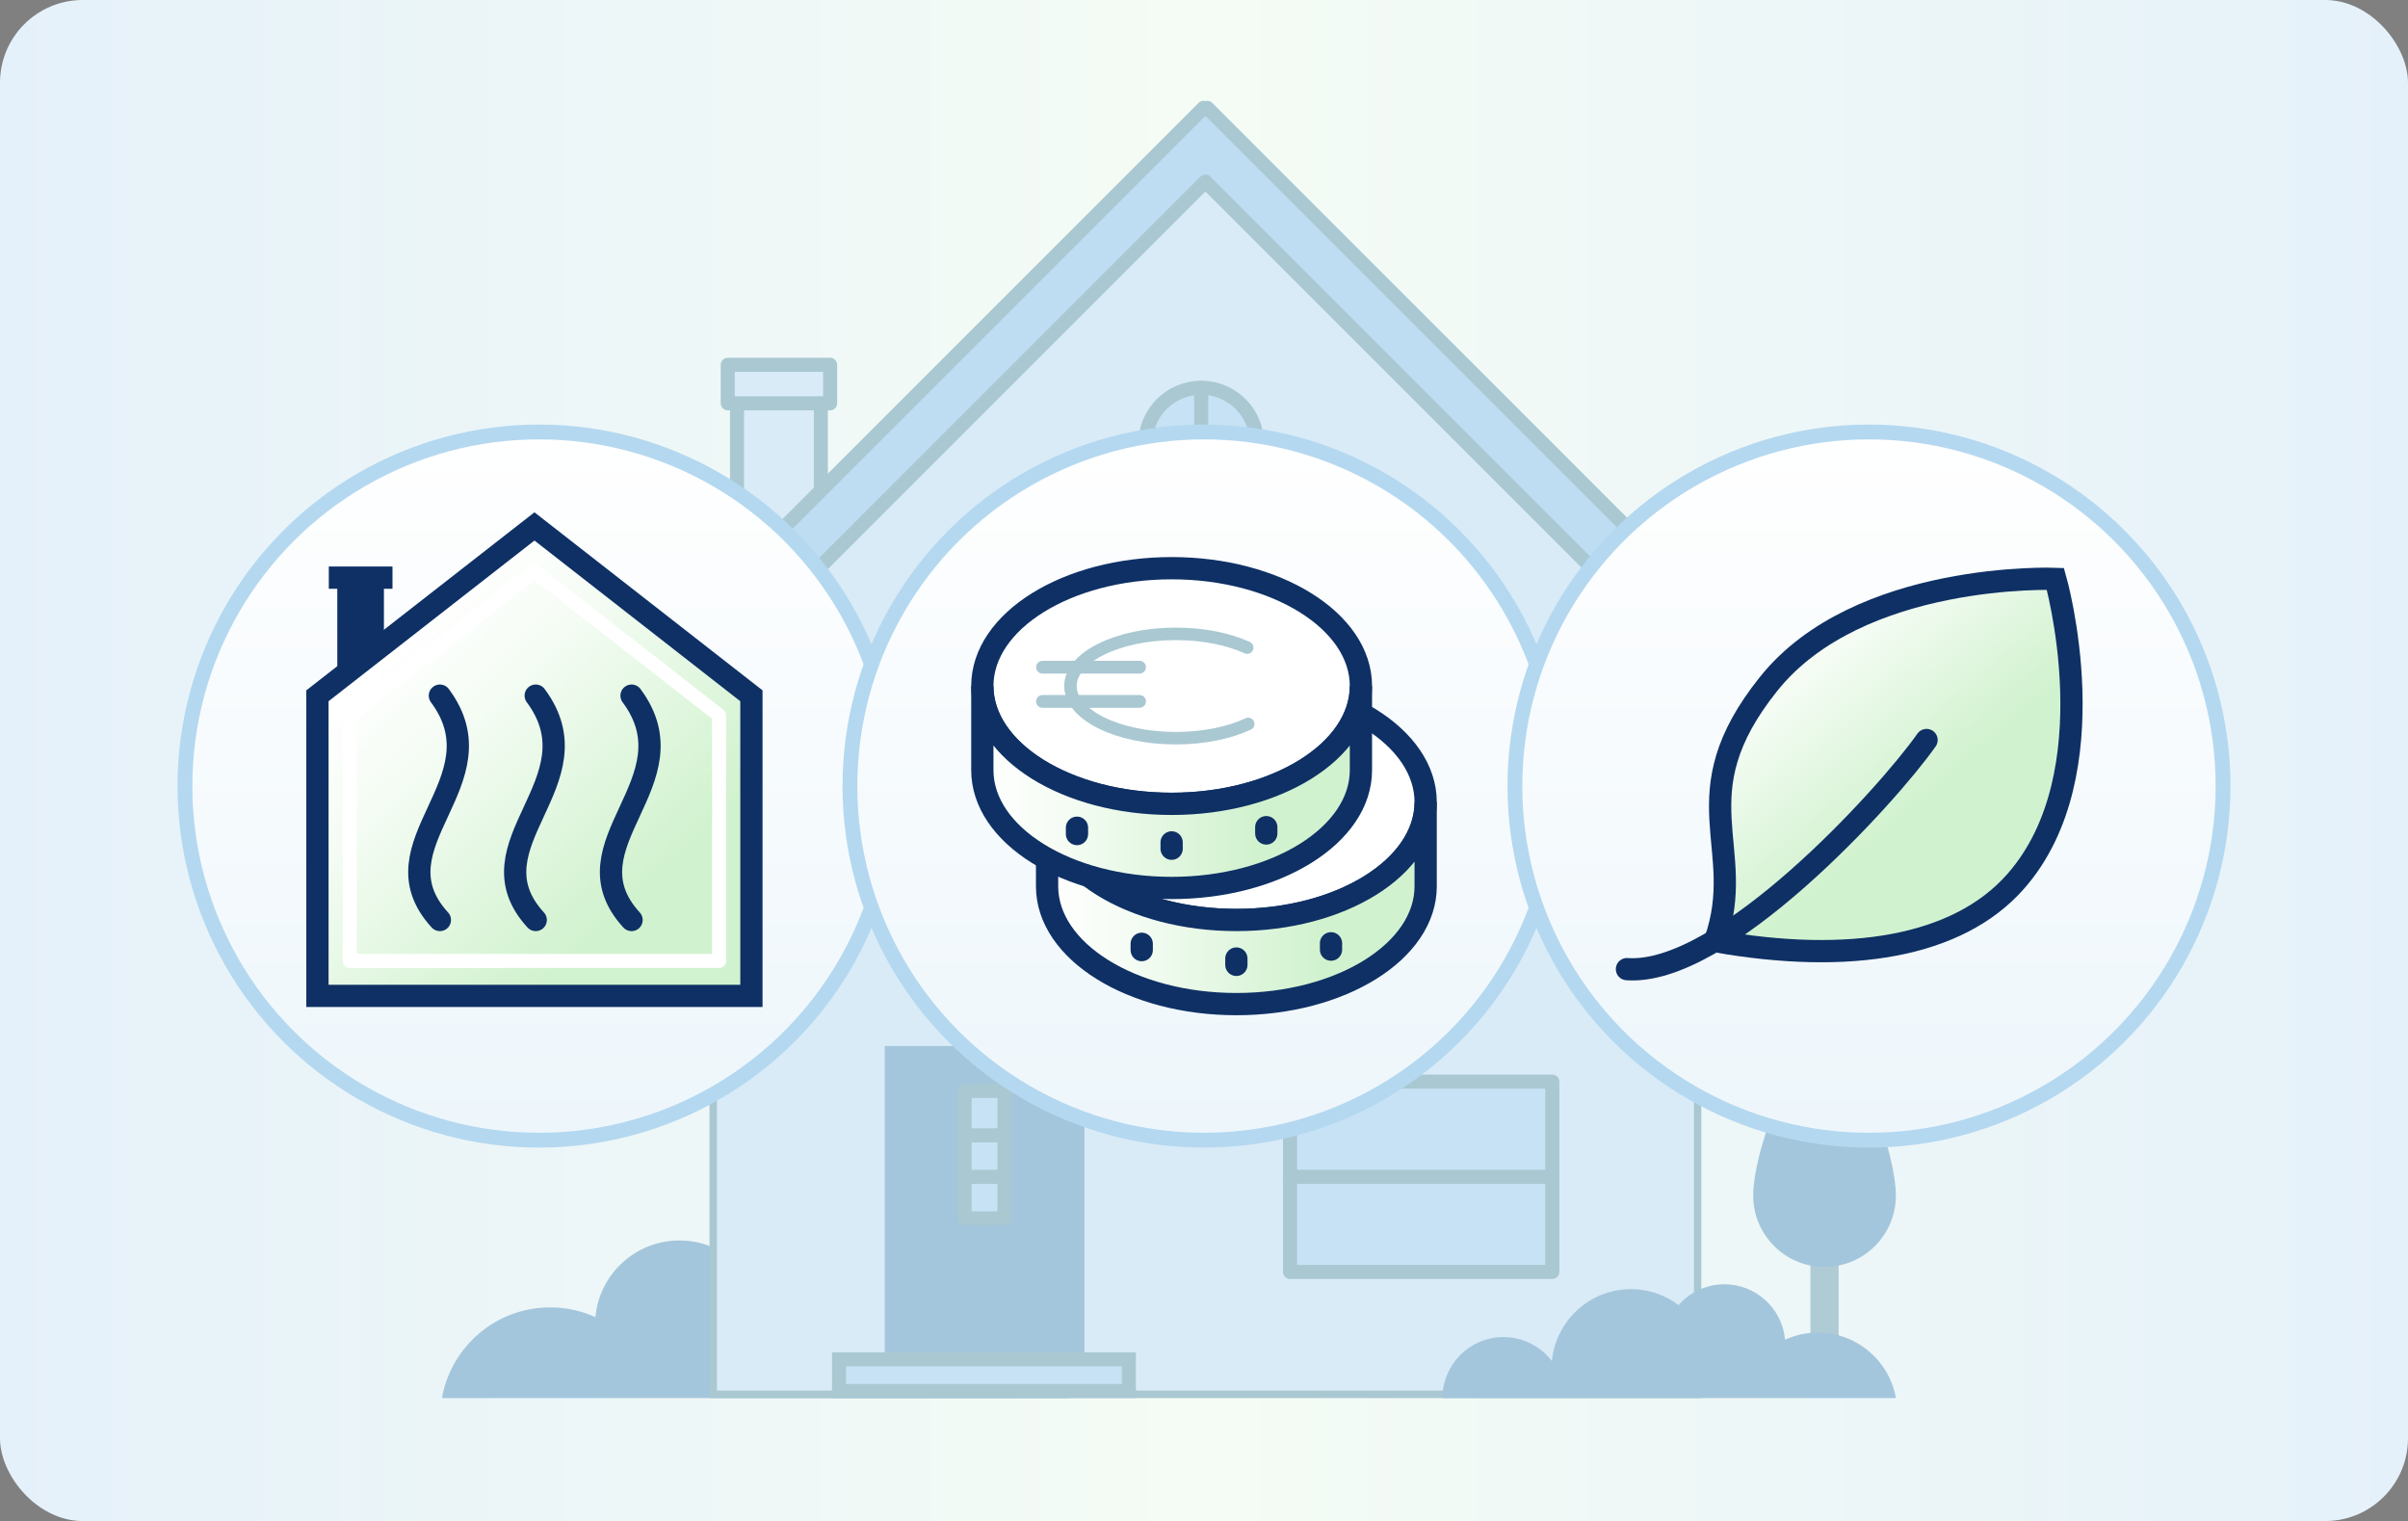
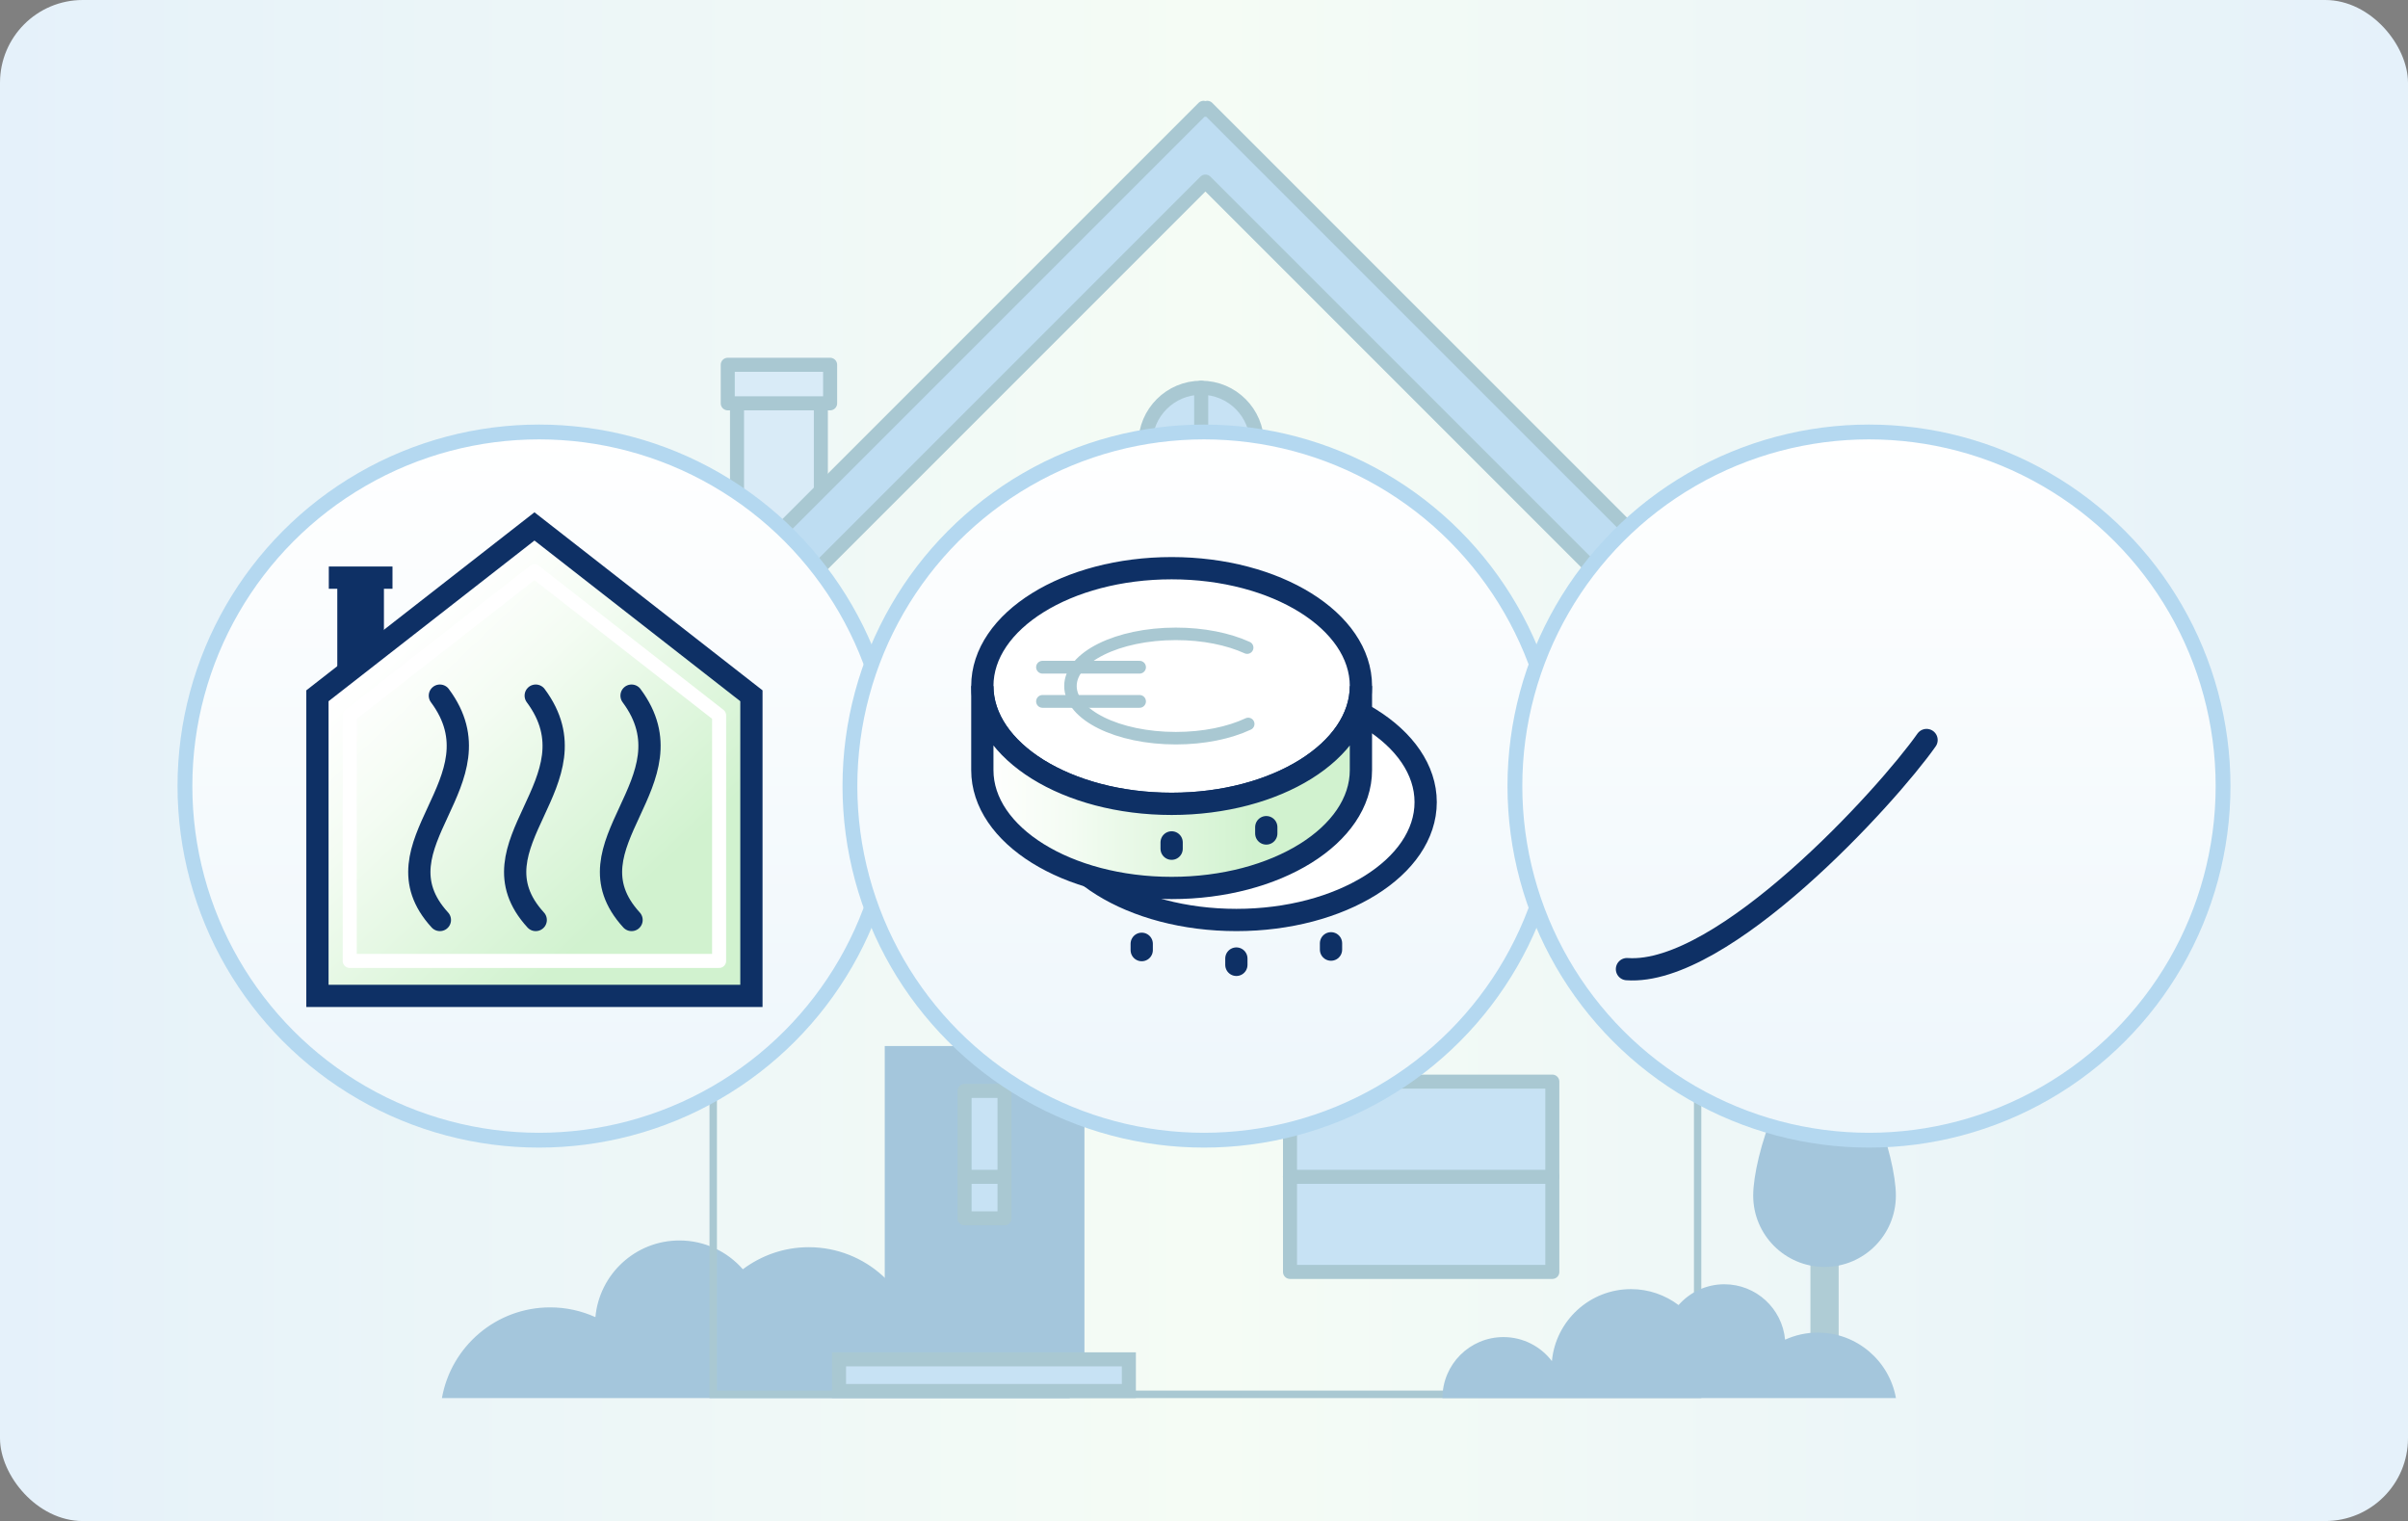
<svg xmlns="http://www.w3.org/2000/svg" xmlns:xlink="http://www.w3.org/1999/xlink" id="Layer_2" data-name="Layer 2" viewBox="0 0 342.96 216.62">
  <rect x="0" y="0" width="342.96" height="216.62" fill="#808080" stroke="none" />
  <defs>
    <style>
      .cls-1 {
        fill: url(#Naamloos_verloop_5-2);
      }

      .cls-1, .cls-2, .cls-3, .cls-4, .cls-5, .cls-6, .cls-7, .cls-8, .cls-9, .cls-10 {
        stroke-miterlimit: 10;
      }

      .cls-1, .cls-2, .cls-8 {
        stroke: #b4d8f0;
        stroke-width: 2.11px;
      }

      .cls-2 {
        fill: url(#Naamloos_verloop_5-3);
      }

      .cls-11 {
        fill: #beddf2;
      }

      .cls-11, .cls-12, .cls-13, .cls-14, .cls-15, .cls-16, .cls-9, .cls-17, .cls-18 {
        stroke-linecap: round;
      }

      .cls-11, .cls-12, .cls-13, .cls-14, .cls-15, .cls-16, .cls-17, .cls-18 {
        stroke-linejoin: round;
      }

      .cls-11, .cls-12, .cls-13, .cls-14, .cls-17 {
        stroke: #a9c8d2;
      }

      .cls-11, .cls-7, .cls-13, .cls-14, .cls-16 {
        stroke-width: 2px;
      }

      .cls-19 {
        fill: #0e3065;
      }

      .cls-3 {
        fill: url(#Naamloos_verloop_21-3);
      }

      .cls-3, .cls-4, .cls-5, .cls-6, .cls-7, .cls-15, .cls-9, .cls-18, .cls-10 {
        stroke: #0e3065;
      }

      .cls-3, .cls-4, .cls-5, .cls-6, .cls-15, .cls-9, .cls-18, .cls-10 {
        stroke-width: 3.17px;
      }

      .cls-4 {
        fill: url(#Naamloos_verloop_21-2);
      }

      .cls-5 {
        fill: url(#Naamloos_verloop_21-4);
      }

      .cls-20 {
        fill: #afccd5;
      }

      .cls-12 {
        stroke-width: 1.78px;
      }

      .cls-12, .cls-7, .cls-15, .cls-16, .cls-9, .cls-17 {
        fill: none;
      }

      .cls-6, .cls-18 {
        fill: #fff;
      }

      .cls-13, .cls-21 {
        fill: #c7e2f4;
      }

      .cls-22 {
        fill: #a4c6dc;
      }

      .cls-14, .cls-23 {
        fill: #d9ebf7;
      }

      .cls-24 {
        fill: #a9c8d2;
      }

      .cls-16 {
        stroke: #fff;
      }

      .cls-8 {
        fill: url(#Naamloos_verloop_5);
      }

      .cls-25 {
        fill: url(#Naamloos_verloop_162);
      }

      .cls-17 {
        stroke-width: 1.82px;
      }

      .cls-10 {
        fill: url(#Naamloos_verloop_21);
      }
    </style>
    <linearGradient id="Naamloos_verloop_162" data-name="Naamloos verloop 162" x1="0" y1="108.31" x2="342.96" y2="108.31" gradientUnits="userSpaceOnUse">
      <stop offset="0" stop-color="#e5f1fa" />
      <stop offset=".5" stop-color="#f5fcf5" />
      <stop offset="1" stop-color="#e5f1fa" />
    </linearGradient>
    <linearGradient id="Naamloos_verloop_5" data-name="Naamloos verloop 5" x1="125.32" y1="95.66" x2="125.32" y2="-5.2" gradientTransform="translate(202.09 157.18) rotate(-180)" gradientUnits="userSpaceOnUse">
      <stop offset="0" stop-color="#fff" />
      <stop offset="1" stop-color="#edf6fb" />
    </linearGradient>
    <linearGradient id="Naamloos_verloop_21" data-name="Naamloos verloop 21" x1="52.31" y1="95.31" x2="99.41" y2="145.07" gradientUnits="userSpaceOnUse">
      <stop offset="0" stop-color="#fff" />
      <stop offset=".23" stop-color="#f4fcf3" />
      <stop offset=".62" stop-color="#d8f4d6" />
      <stop offset=".72" stop-color="#d1f2cf" />
    </linearGradient>
    <linearGradient id="Naamloos_verloop_5-2" data-name="Naamloos verloop 5" x1="30.61" x2="30.61" xlink:href="#Naamloos_verloop_5" />
    <linearGradient id="Naamloos_verloop_21-2" data-name="Naamloos verloop 21" x1="149.13" y1="128.62" x2="203.04" y2="128.62" xlink:href="#Naamloos_verloop_21" />
    <linearGradient id="Naamloos_verloop_21-3" data-name="Naamloos verloop 21" x1="139.91" y1="112.08" x2="193.83" y2="112.08" xlink:href="#Naamloos_verloop_21" />
    <linearGradient id="Naamloos_verloop_5-3" data-name="Naamloos verloop 5" x1="-64.1" x2="-64.1" xlink:href="#Naamloos_verloop_5" />
    <linearGradient id="Naamloos_verloop_21-4" data-name="Naamloos verloop 21" x1="250.82" y1="87.7" x2="282.18" y2="124.12" xlink:href="#Naamloos_verloop_21" />
  </defs>
  <g id="Laag_1" data-name="Laag 1">
    <g>
      <g>
        <rect class="cls-25" width="342.96" height="216.62" rx="11.79" ry="11.79" />
        <g>
          <rect class="cls-20" x="257.85" y="174.69" width="4.02" height="20.32" transform="translate(519.72 369.7) rotate(-180)" />
          <path class="cls-22" d="M152.36,199.11c0-6.64-5.39-12.03-12.03-12.03-3.9,0-7.35,1.86-9.55,4.73-.75-7.96-7.45-14.19-15.6-14.19-3.52,0-6.76,1.18-9.38,3.14-2.2-2.51-5.43-4.1-9.03-4.1-6.27,0-11.41,4.8-11.97,10.92-1.97-.89-4.14-1.39-6.44-1.39-7.72,0-14.12,5.58-15.42,12.92h89.42Z" />
          <g>
-             <polygon class="cls-23" points="241.78 198.57 241.78 89.05 171.68 25.6 101.58 89.05 101.58 198.57 241.78 198.57" />
            <path class="cls-24" d="M171.68,26.31l-69.57,62.98v108.75s139.15,0,139.15,0v-108.75s-69.57-62.98-69.57-62.98M171.68,24.88l70.63,63.94v110.29H101.05v-110.29s70.63-63.94,70.63-63.94h0Z" />
          </g>
          <polyline class="cls-22" points="154.45 193.29 154.45 148.97 126.01 148.97 126.01 193.29" />
          <rect class="cls-13" x="190.24" y="103.95" width="24.34" height="27.1" transform="translate(404.81 234.99) rotate(-180)" />
          <rect class="cls-13" x="128.02" y="103.95" width="24.34" height="27.1" transform="translate(280.37 234.99) rotate(-180)" />
          <line class="cls-13" x1="214.58" y1="117.5" x2="190.24" y2="117.5" />
          <line class="cls-13" x1="202.4" y1="103.95" x2="202.4" y2="131.05" />
          <line class="cls-7" x1="195.9" y1="154.05" x2="195.9" y2="181.15" />
          <rect class="cls-13" x="183.72" y="154.05" width="37.36" height="27.1" transform="translate(404.81 335.19) rotate(-180)" />
          <line class="cls-13" x1="221.08" y1="167.6" x2="183.72" y2="167.6" />
          <line class="cls-13" x1="152.36" y1="117.5" x2="128.02" y2="117.5" />
          <line class="cls-13" x1="140.18" y1="103.95" x2="140.18" y2="131.05" />
          <circle class="cls-13" cx="171.08" cy="63.17" r="7.95" />
          <line class="cls-13" x1="179.03" y1="63.17" x2="163.13" y2="63.17" />
          <line class="cls-13" x1="171.08" y1="55.22" x2="171.08" y2="71.12" />
          <g>
            <rect class="cls-21" x="119.5" y="193.59" width="41.28" height="4.51" />
            <path class="cls-24" d="M159.78,194.59v2.51h-39.28v-2.51h39.28M161.78,192.59h-43.28v6.51h43.28v-6.51h0Z" />
          </g>
          <polygon class="cls-13" points="137.38 173.51 143.07 173.51 143.07 161.65 143.07 155.36 137.38 155.36 137.38 173.51" />
-           <line class="cls-13" x1="137.38" y1="161.69" x2="142.88" y2="161.69" />
          <line class="cls-13" x1="137.38" y1="167.6" x2="142.88" y2="167.6" />
          <polyline class="cls-14" points="104.97 81.85 104.97 57.44 116.91 57.44 116.91 69.53" />
          <rect class="cls-14" x="103.65" y="51.95" width="14.58" height="5.49" />
          <path class="cls-22" d="M205.44,199.11c0-4.8,3.89-8.69,8.69-8.69,2.81,0,5.31,1.34,6.9,3.42.54-5.75,5.38-10.25,11.27-10.25,2.54,0,4.88.85,6.77,2.27,1.59-1.81,3.92-2.96,6.52-2.96,4.53,0,8.24,3.46,8.65,7.89,1.42-.64,2.99-1.01,4.65-1.01,5.57,0,10.2,4.03,11.14,9.33h-64.58Z" />
          <path class="cls-11" d="M254.04,102.83c1.49-1.49,1.49-3.9,0-5.39L171.95,15.36l-.27.27-.27-.27-82.09,82.09c-1.49,1.49-1.49,3.9,0,5.39h0c1.49,1.49,3.9,1.49,5.39,0L171.68,25.86l76.97,76.97c1.49,1.49,3.9,1.49,5.39,0h0Z" />
          <path class="cls-22" d="M249.7,170.27c0,5.61,4.55,10.16,10.16,10.16,5.61,0,10.16-4.55,10.16-10.16,0-5.61-4.55-19.79-10.16-19.79-5.61,0-10.16,14.18-10.16,19.79Z" />
        </g>
      </g>
      <g>
        <circle class="cls-8" cx="76.77" cy="111.95" r="50.43" />
        <g>
          <rect class="cls-19" x="48.04" y="81.35" width="6.64" height="14.55" />
          <rect class="cls-19" x="46.83" y="80.68" width="9.07" height="3.17" />
        </g>
        <g>
          <polygon class="cls-10" points="76.12 74.97 45.21 99.09 45.21 101.87 45.21 141.83 76.77 141.83 107.02 141.83 107.02 101.87 107.02 99.09 76.12 74.97" />
          <path class="cls-9" d="M62.65,131.02c-9.86-10.76,9.12-19.69,0-31.95" />
          <path class="cls-9" d="M76.3,131.02c-9.86-10.76,9.12-19.69,0-31.95" />
          <path class="cls-9" d="M89.95,131.02c-9.86-10.76,9.12-19.69,0-31.95" />
        </g>
        <polygon class="cls-16" points="76.12 81.35 49.81 101.88 49.81 136.85 102.42 136.85 102.42 101.88 76.12 81.35" />
      </g>
      <g>
        <circle class="cls-1" cx="171.48" cy="111.95" r="50.43" />
        <g>
          <g>
            <ellipse class="cls-6" cx="176.09" cy="114.24" rx="26.96" ry="16.78" />
-             <path class="cls-4" d="M176.09,131.02c-14.89,0-26.96-7.51-26.96-16.78v11.98c0,9.27,12.07,16.78,26.96,16.78s26.96-7.51,26.96-16.78v-11.98c0,9.27-12.07,16.78-26.96,16.78Z" />
            <line class="cls-18" x1="176.09" y1="137.41" x2="176.09" y2="136.51" />
            <line class="cls-18" x1="162.61" y1="135.31" x2="162.61" y2="134.41" />
            <line class="cls-18" x1="189.57" y1="135.24" x2="189.57" y2="134.34" />
          </g>
          <g>
            <ellipse class="cls-6" cx="166.87" cy="97.7" rx="26.96" ry="16.78" />
            <path class="cls-3" d="M166.87,114.48c-14.89,0-26.96-7.51-26.96-16.78v11.98c0,9.27,12.07,16.78,26.96,16.78s26.96-7.51,26.96-16.78v-11.98c0,9.27-12.07,16.78-26.96,16.78Z" />
            <line class="cls-18" x1="166.87" y1="120.87" x2="166.87" y2="119.97" />
-             <line class="cls-18" x1="153.39" y1="118.78" x2="153.39" y2="117.88" />
            <line class="cls-18" x1="180.35" y1="118.7" x2="180.35" y2="117.8" />
          </g>
        </g>
      </g>
      <g>
        <circle class="cls-2" cx="266.19" cy="111.95" r="50.43" />
-         <path class="cls-5" d="M287.06,125.55c-8.22,9.32-23.65,11.86-42.79,8.48,4.72-13.42-5.21-20.62,7.64-36.65,12.84-16.03,40.83-14.94,40.83-14.94,0,0,7.92,27.71-5.68,43.11Z" />
        <path class="cls-15" d="M274.39,105.39c-5.62,7.99-28.95,33.62-42.67,32.63" />
      </g>
      <g>
        <path class="cls-12" d="M177.78,103.1c-2.69,1.26-6.32,2.03-10.31,2.03-8.29,0-15.01-3.33-15.01-7.43s6.72-7.43,15.01-7.43c3.92,0,7.48.74,10.16,1.96" />
        <line class="cls-17" x1="148.48" y1="95.02" x2="162.3" y2="95.02" />
        <line class="cls-17" x1="148.48" y1="99.89" x2="162.3" y2="99.89" />
      </g>
    </g>
  </g>
</svg>